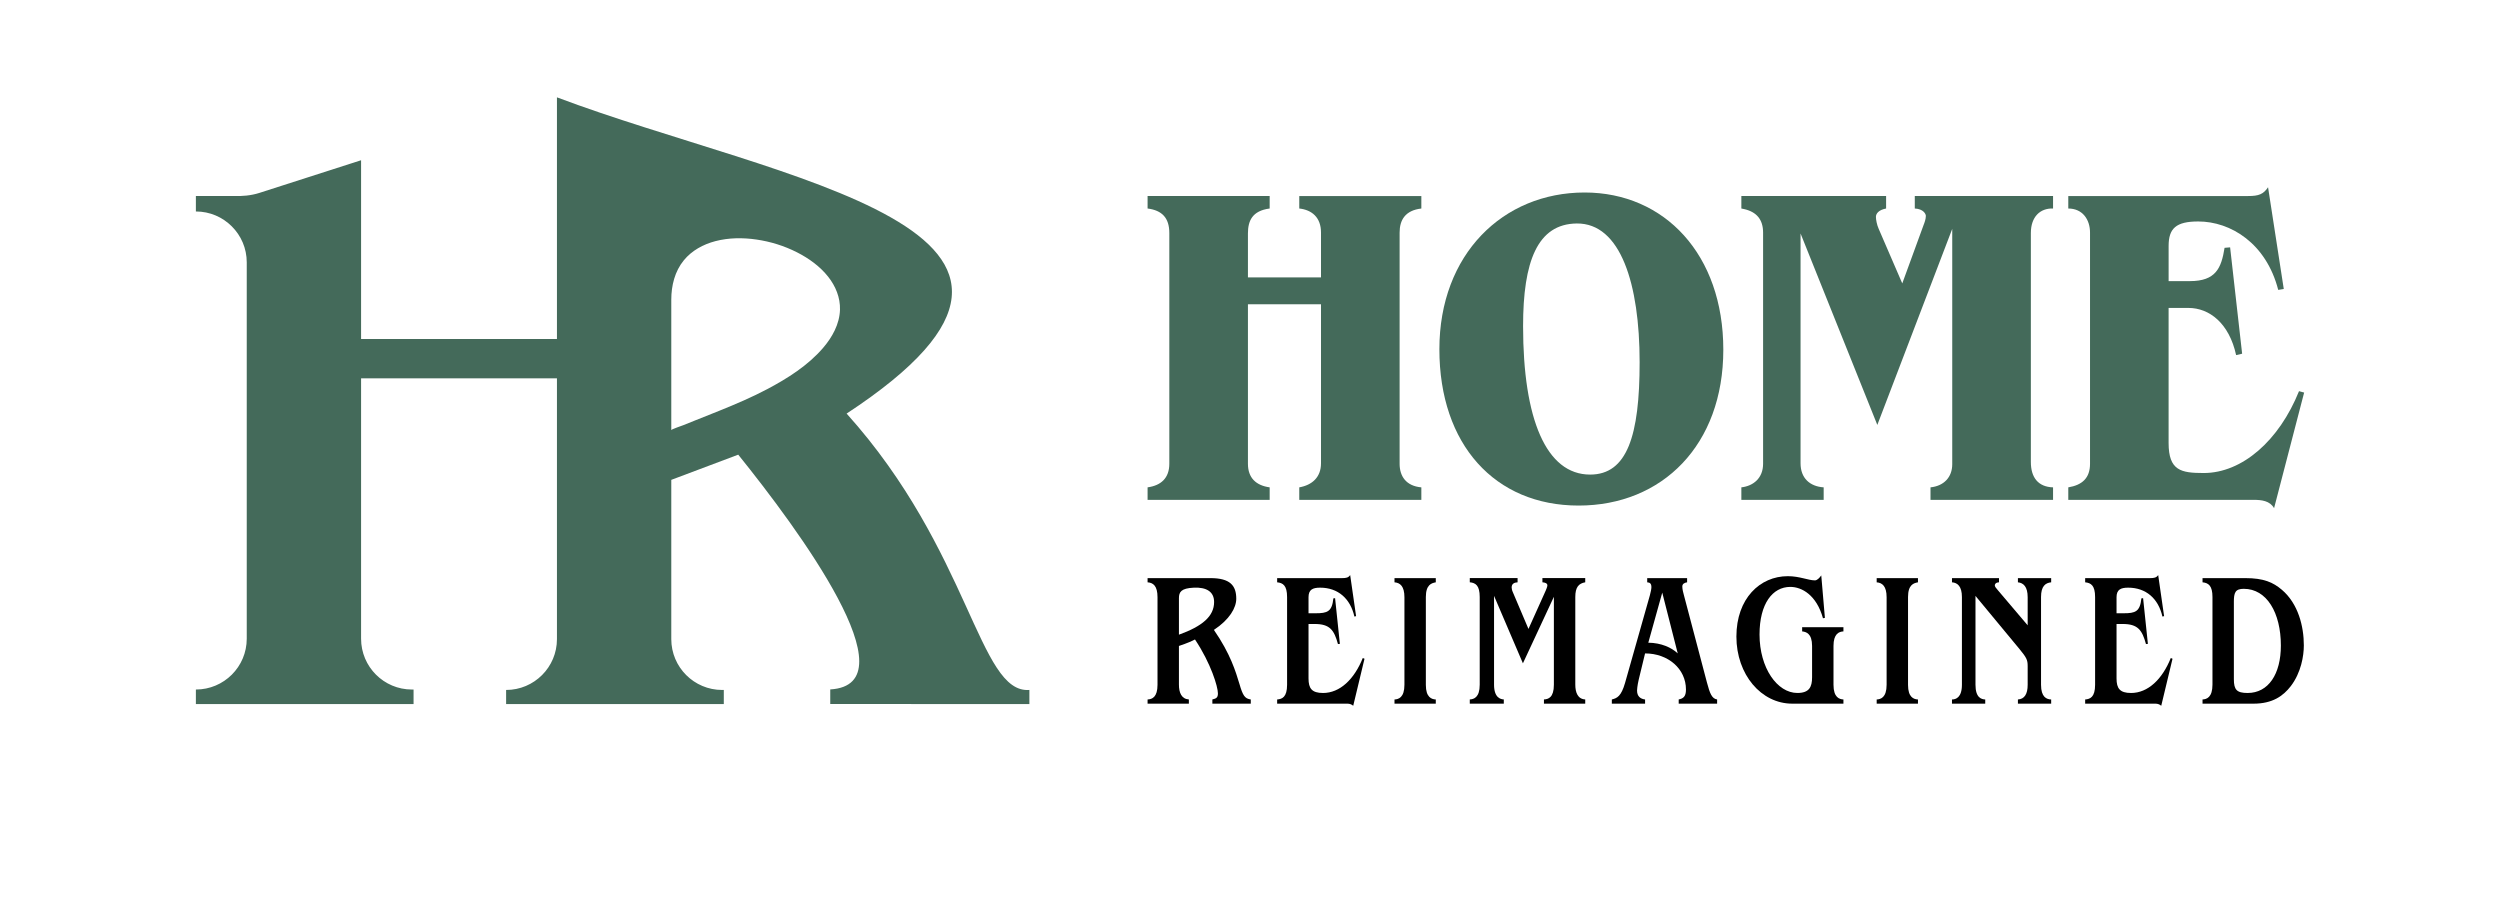
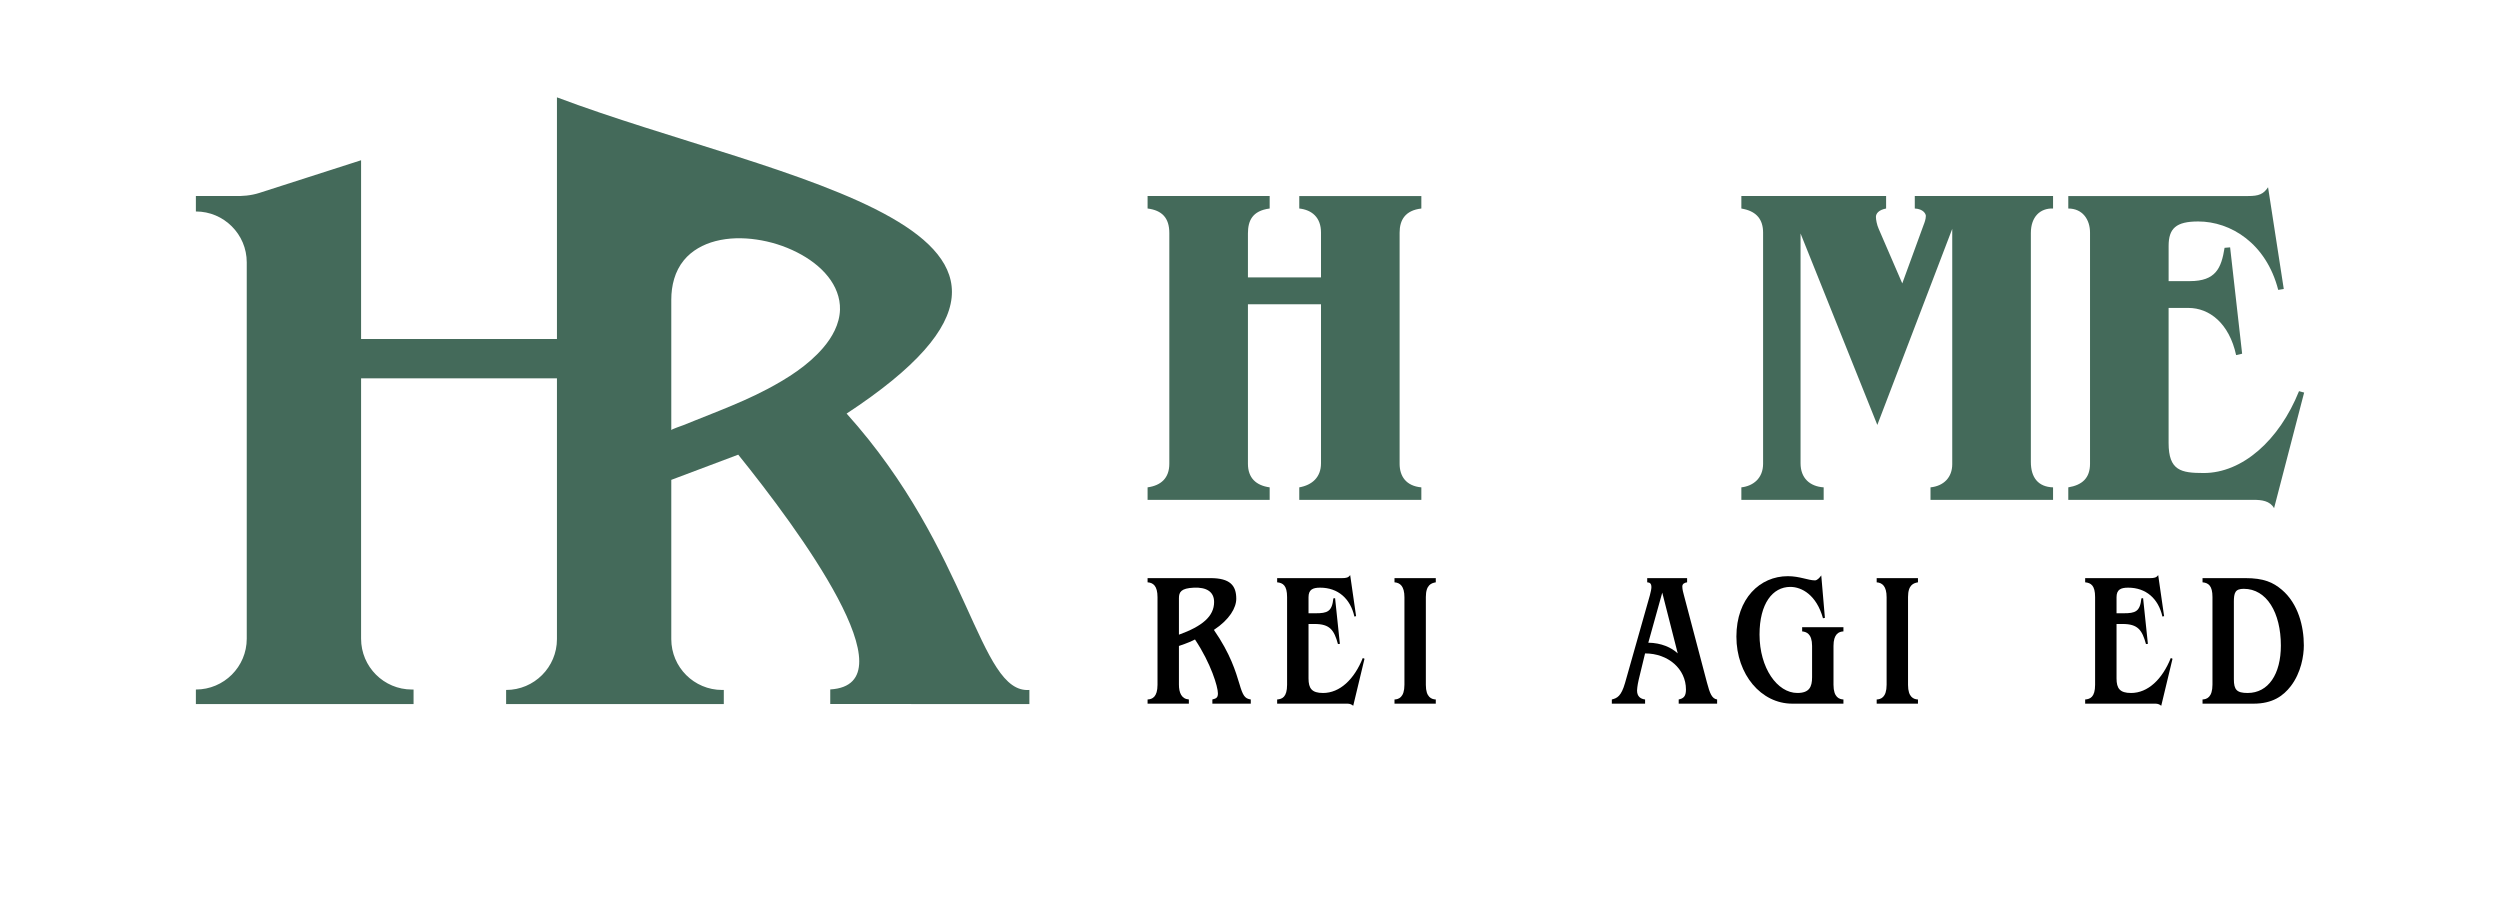
<svg xmlns="http://www.w3.org/2000/svg" id="Layer_1" data-name="Layer 1" viewBox="0 0 1500 539.77">
  <defs>
    <style>
      .cls-1 {
        fill: #446a5a;
      }
    </style>
  </defs>
  <path class="cls-1" d="M423.72,249.6c-2.05.82-4.11,1.64-6.16,2.46-2.53,1.01-5.05,2.02-7.58,3.05-.73.3-7.21,2.47-7.21,2.96v-78.28c0-8.44,2.1-16.99,7.53-23.62,4.8-5.87,11.66-9.58,18.92-11.48,7.98-2.09,16.44-2.15,24.57-.98,8.49,1.22,16.83,3.82,24.48,7.72,7.05,3.59,13.71,8.38,18.65,14.63,4.44,5.63,7.28,12.49,7.07,19.74-.25,8.69-4.68,16.6-10.24,23.05-9.05,10.48-21.18,18.15-33.3,24.57-9.27,4.91-18.94,9.02-28.65,12.95-2.68,1.09-5.37,2.16-8.06,3.23ZM498.14,422.4l119.49.05v-8.48c-30.48,2.35-35.39-83.22-109.66-165.82,169.29-111.13-40.57-139.52-173.8-189.74v144.99h-117.52v-107.25l-60.96,19.58c-5.05,1.63-10.35,2.06-15.66,1.88h-22.5v9.28c8.44,0,16.06,3.42,21.57,8.95,5.53,5.51,8.95,13.13,8.95,21.57v225.81c0,16.85-13.67,30.5-30.52,30.5v8.73h130.61v-8.73h-.99c-16.85,0-30.5-13.65-30.5-30.5v-156.21h117.52v156.47c0,16.83-13.65,30.5-30.5,30.5v8.48s130.61,0,130.61,0v-8.48s-.99,0-.99,0c-16.85,0-30.52-13.67-30.52-30.5v-95.56c12.49-4.66,26.52-9.95,40.17-15.12,35.97,44.64,104.89,137.91,55.21,140.86v8.73Z" />
  <g>
    <path class="cls-1" d="M779.56,125.1c7.49.83,13.04,5.27,13.04,14.43v26.91h-43.84v-26.36c0-7.49,2.5-13.6,13.04-14.98v-7.49h-73.25v7.49c8.6,1.11,13.04,5.55,13.04,14.71v138.45c0,8.6-4.99,13.04-13.04,14.15v7.49h73.25v-7.49c-8.05-1.11-13.04-5.55-13.04-14.15v-95.72h43.84v95.45c0,8.32-5.27,13.04-13.04,14.43v7.49h73.25v-7.49c-9.16-.83-13.04-6.66-13.04-14.15v-138.73c0-7.49,3.33-13.32,13.04-14.43v-7.49h-73.25v7.49Z" />
-     <path class="cls-1" d="M950.75,115.5c-48.83,0-87.12,36.9-87.12,94.06s33.3,93.78,83.52,93.78,86.84-36.35,86.84-93.5-35.24-94.34-83.24-94.34ZM954.08,284.75c-26.36,0-40.23-33.29-40.23-89.06,0-38.84,8.6-61.32,32.19-61.6,26.36-.28,37.74,36.35,37.74,83.24,0,44.12-7.49,67.42-29.69,67.42Z" />
    <path class="cls-1" d="M1148.85,125.1c5.27.28,6.66,3.33,6.66,4.44,0,1.94-.83,4.16-1.39,5.55l-12.76,34.96-14.15-32.74c-1.11-2.5-1.66-5.55-1.66-7.21,0-1.94,1.66-4.16,6.11-4.99v-7.49h-86.85v7.49l1.39.28c7.77,1.66,11.65,6.38,11.65,14.15v138.73c0,8.6-5.83,13.32-13.04,14.15v7.49h49.39v-7.49c-8.32-.56-13.87-5.55-13.87-14.43v-137.9l46.06,114.87,44.95-117.64v141.23c0,7.77-4.99,13.04-13.04,13.87v7.49h73.53v-7.49c-8.88-.28-13.32-5.83-13.32-15.26v-137.34c0-9.71,5.55-14.98,13.32-14.71v-7.49h-82.96v7.49Z" />
    <path class="cls-1" d="M1379.41,234.7c-11.93,29.69-34.13,49.11-57.16,49.11-13.6,0-21.09-1.39-21.09-18.03v-81.02h11.93c12.48,0,24.42,9.16,28.58,28.3l3.61-.83-7.21-63.82-3.33.28c-1.94,12.21-5.27,19.98-20.81,19.98h-12.76v-21.09c0-10.54,4.44-14.7,17.76-14.7,19.42,0,40.79,13.04,48,41.06l3.33-.55-9.43-61.04c-2.78,4.16-5.55,5.27-11.93,5.27h-107.93v7.49c8.6,0,13.04,6.66,13.04,14.43v138.73c0,8.6-4.72,12.76-13.04,14.15v7.49h111.26c4.72,0,9.71.56,12.21,4.99l18.04-69.36-3.05-.83Z" />
  </g>
  <g>
    <path d="M726.28,346.87c11.81,0,15.48,4.47,15.48,12.38,0,5.39-4.01,12.5-13.42,18.69,9.98,14.45,13.07,25,15.37,32.57,1.95,6.77,3.21,8.49,6.19,9.06l.57.11v2.52h-23.05v-2.52c2.52-.57,3.33-1.26,3.33-3.67,0-3.9-4.13-17.89-13.76-32.34-1.72.92-4.47,2.18-9.63,3.9v23.17c0,4.81,1.49,8.6,5.96,8.94v2.52h-24.77v-2.52c2.75-.11,5.96-1.38,5.96-8.83v-52.52c0-6.88-2.64-8.71-5.96-8.94v-2.52h37.73ZM707.36,358.91v21.9c13.99-5.05,21.1-11.01,21.1-19.61,0-6.19-4.59-8.94-12.15-8.6-7.68.34-8.95,2.64-8.95,6.31Z" />
    <path d="M813.66,369.69l-1.03.23c-2.41-10.78-9.86-17.32-20.53-17.32-4.47,0-6.99,1.15-6.99,5.73v9.63h4.24c7,0,9.86-.92,10.67-8.94l1.03-.11,2.87,27.41-1.15.11c-2.29-8.37-4.82-12.04-13.99-12.04h-3.67v32.68c0,5.96,1.95,8.72,8.71,8.72,10.09,0,18.69-8.14,23.85-20.99l1.03.46-6.77,28.21c-1.03-.92-2.29-1.26-3.32-1.26h-42.32v-2.52c2.98-.23,5.96-1.38,5.96-8.83v-52.64c0-6.99-2.52-8.49-5.96-8.83v-2.52h38.99c2.29,0,3.78-.23,4.82-1.84l3.55,24.66Z" />
    <path d="M861.47,346.87v2.52c-2.52.46-5.96,1.38-5.96,8.83v52.75c0,7.45,3.44,8.6,5.96,8.72v2.52h-24.77v-2.52c2.41-.11,5.96-1.15,5.96-8.83v-52.52c0-6.65-2.64-8.71-5.96-8.94v-2.52h24.77Z" />
-     <path d="M910.55,346.87v2.52c-1.95.11-3.56.8-3.56,3.1,0,.57.23,1.84.69,2.75l9.4,22.13,10.32-22.94c.34-.8,1.03-2.41,1.03-3.21,0-1.26-1.38-1.72-2.98-1.84v-2.52h25.69v2.52c-3.9.69-5.96,2.87-5.96,8.83v52.52c0,4.81,1.49,8.71,5.96,8.94v2.52h-24.77v-2.52c2.64-.11,5.96-1.15,5.96-8.83v-52.75l-18.58,39.91-17.32-40.48v53.32c0,7.8,3.9,8.72,5.85,8.83v2.52h-20.41v-2.52c2.41-.11,5.96-1.15,5.96-8.83v-52.64c0-6.88-2.41-8.49-5.96-8.83v-2.52h28.67Z" />
    <path d="M1012.26,346.87v2.52c-1.6.23-2.87.92-2.87,2.52s.57,3.9.92,5.05l13.88,52.63c1.72,6.54,2.98,9.63,6.08,10.09v2.52h-23.05v-2.52c2.75-.57,4.36-1.72,4.36-5.96,0-12.39-10.67-21.67-24.54-21.67l-3.78,15.6c-.92,3.9-1.03,6.42-1.03,6.65,0,3.55,2.06,5.05,4.82,5.39v2.52h-19.95v-2.52c3.21-.8,5.62-1.95,7.91-9.86l14.91-52.64c.46-1.72.92-3.78.92-4.82,0-2.18-.8-2.87-2.52-2.98v-2.52h23.97ZM997.35,355.58l-8.37,30.04c7.8.11,13.87,2.87,17.66,6.42l-9.29-36.47Z" />
    <path d="M1092.76,345.26l2.18,25.46-1.15.23c-3.9-13.99-12.73-18.81-19.61-18.81-10.66,0-18.46,10.09-18.46,28.55,0,20.18,10.66,35.09,22.7,35.09,7.11,0,8.83-3.55,8.83-9.4v-18.81c0-7.45-3.55-8.49-5.96-8.72v-2.52h24.77v2.52c-2.75.12-5.96,1.49-5.96,8.72v23.28c0,7.68,3.56,8.72,5.96,8.83v2.52h-30.73c-18.58,0-33.49-17.43-33.49-40.25s14.11-36.24,30.85-36.24c7.11,0,12.27,2.52,16.29,2.52,1.26,0,2.64-1.38,3.78-2.98Z" />
    <path d="M1150.78,346.87v2.52c-2.52.46-5.96,1.38-5.96,8.83v52.75c0,7.45,3.44,8.6,5.96,8.72v2.52h-24.77v-2.52c2.41-.11,5.96-1.15,5.96-8.83v-52.52c0-6.65-2.64-8.71-5.96-8.94v-2.52h24.77Z" />
-     <path d="M1199.4,346.87v2.52c-2.06.11-2.52,1.15-2.52,1.84s.69,1.6,1.72,2.75l18,21.21v-16.86c0-6.31-2.52-8.6-5.85-8.94v-2.52h19.95v2.52c-3.44.34-6.08,2.29-6.08,8.83v52.64c0,7.45,3.33,8.72,6.08,8.83v2.52h-19.95v-2.52c3.9-.23,5.85-3.21,5.85-8.83v-11.24c0-3.67-.69-5.05-4.82-10.09l-26.49-31.99v53.32c0,7.8,3.55,8.72,5.85,8.83v2.52h-19.95v-2.52c2.29,0,5.96-1.15,5.96-8.83v-52.64c0-6.42-2.64-8.6-5.96-8.83v-2.52h28.21Z" />
    <path d="M1298.47,369.69l-1.03.23c-2.41-10.78-9.86-17.32-20.53-17.32-4.47,0-6.99,1.15-6.99,5.73v9.63h4.24c7,0,9.86-.92,10.67-8.94l1.03-.11,2.87,27.41-1.15.11c-2.29-8.37-4.82-12.04-13.99-12.04h-3.67v32.68c0,5.96,1.95,8.72,8.71,8.72,10.09,0,18.69-8.14,23.85-20.99l1.03.46-6.77,28.21c-1.03-.92-2.29-1.26-3.32-1.26h-42.32v-2.52c2.98-.23,5.96-1.38,5.96-8.83v-52.64c0-6.99-2.52-8.49-5.96-8.83v-2.52h38.99c2.29,0,3.78-.23,4.82-1.84l3.55,24.66Z" />
    <path d="M1347.21,346.87c11.01,0,16.63,2.52,21.9,6.99,9.86,8.37,13.19,22.02,13.19,33.37,0,6.19-1.6,16.28-7.8,24.42-4.59,5.96-11.01,10.55-22.36,10.55h-30.62v-2.52c2.52-.11,5.96-1.26,5.96-8.94v-52.52c0-6.65-2.29-8.49-5.96-8.83v-2.52h25.69ZM1340.32,361.32v46.21c0,6.31,1.72,8.26,8.25,8.26,12.5,0,19.95-11.35,19.95-28.44,0-19.73-8.49-34.06-22.25-34.06-5.16,0-5.96,2.29-5.96,8.03Z" />
  </g>
</svg>